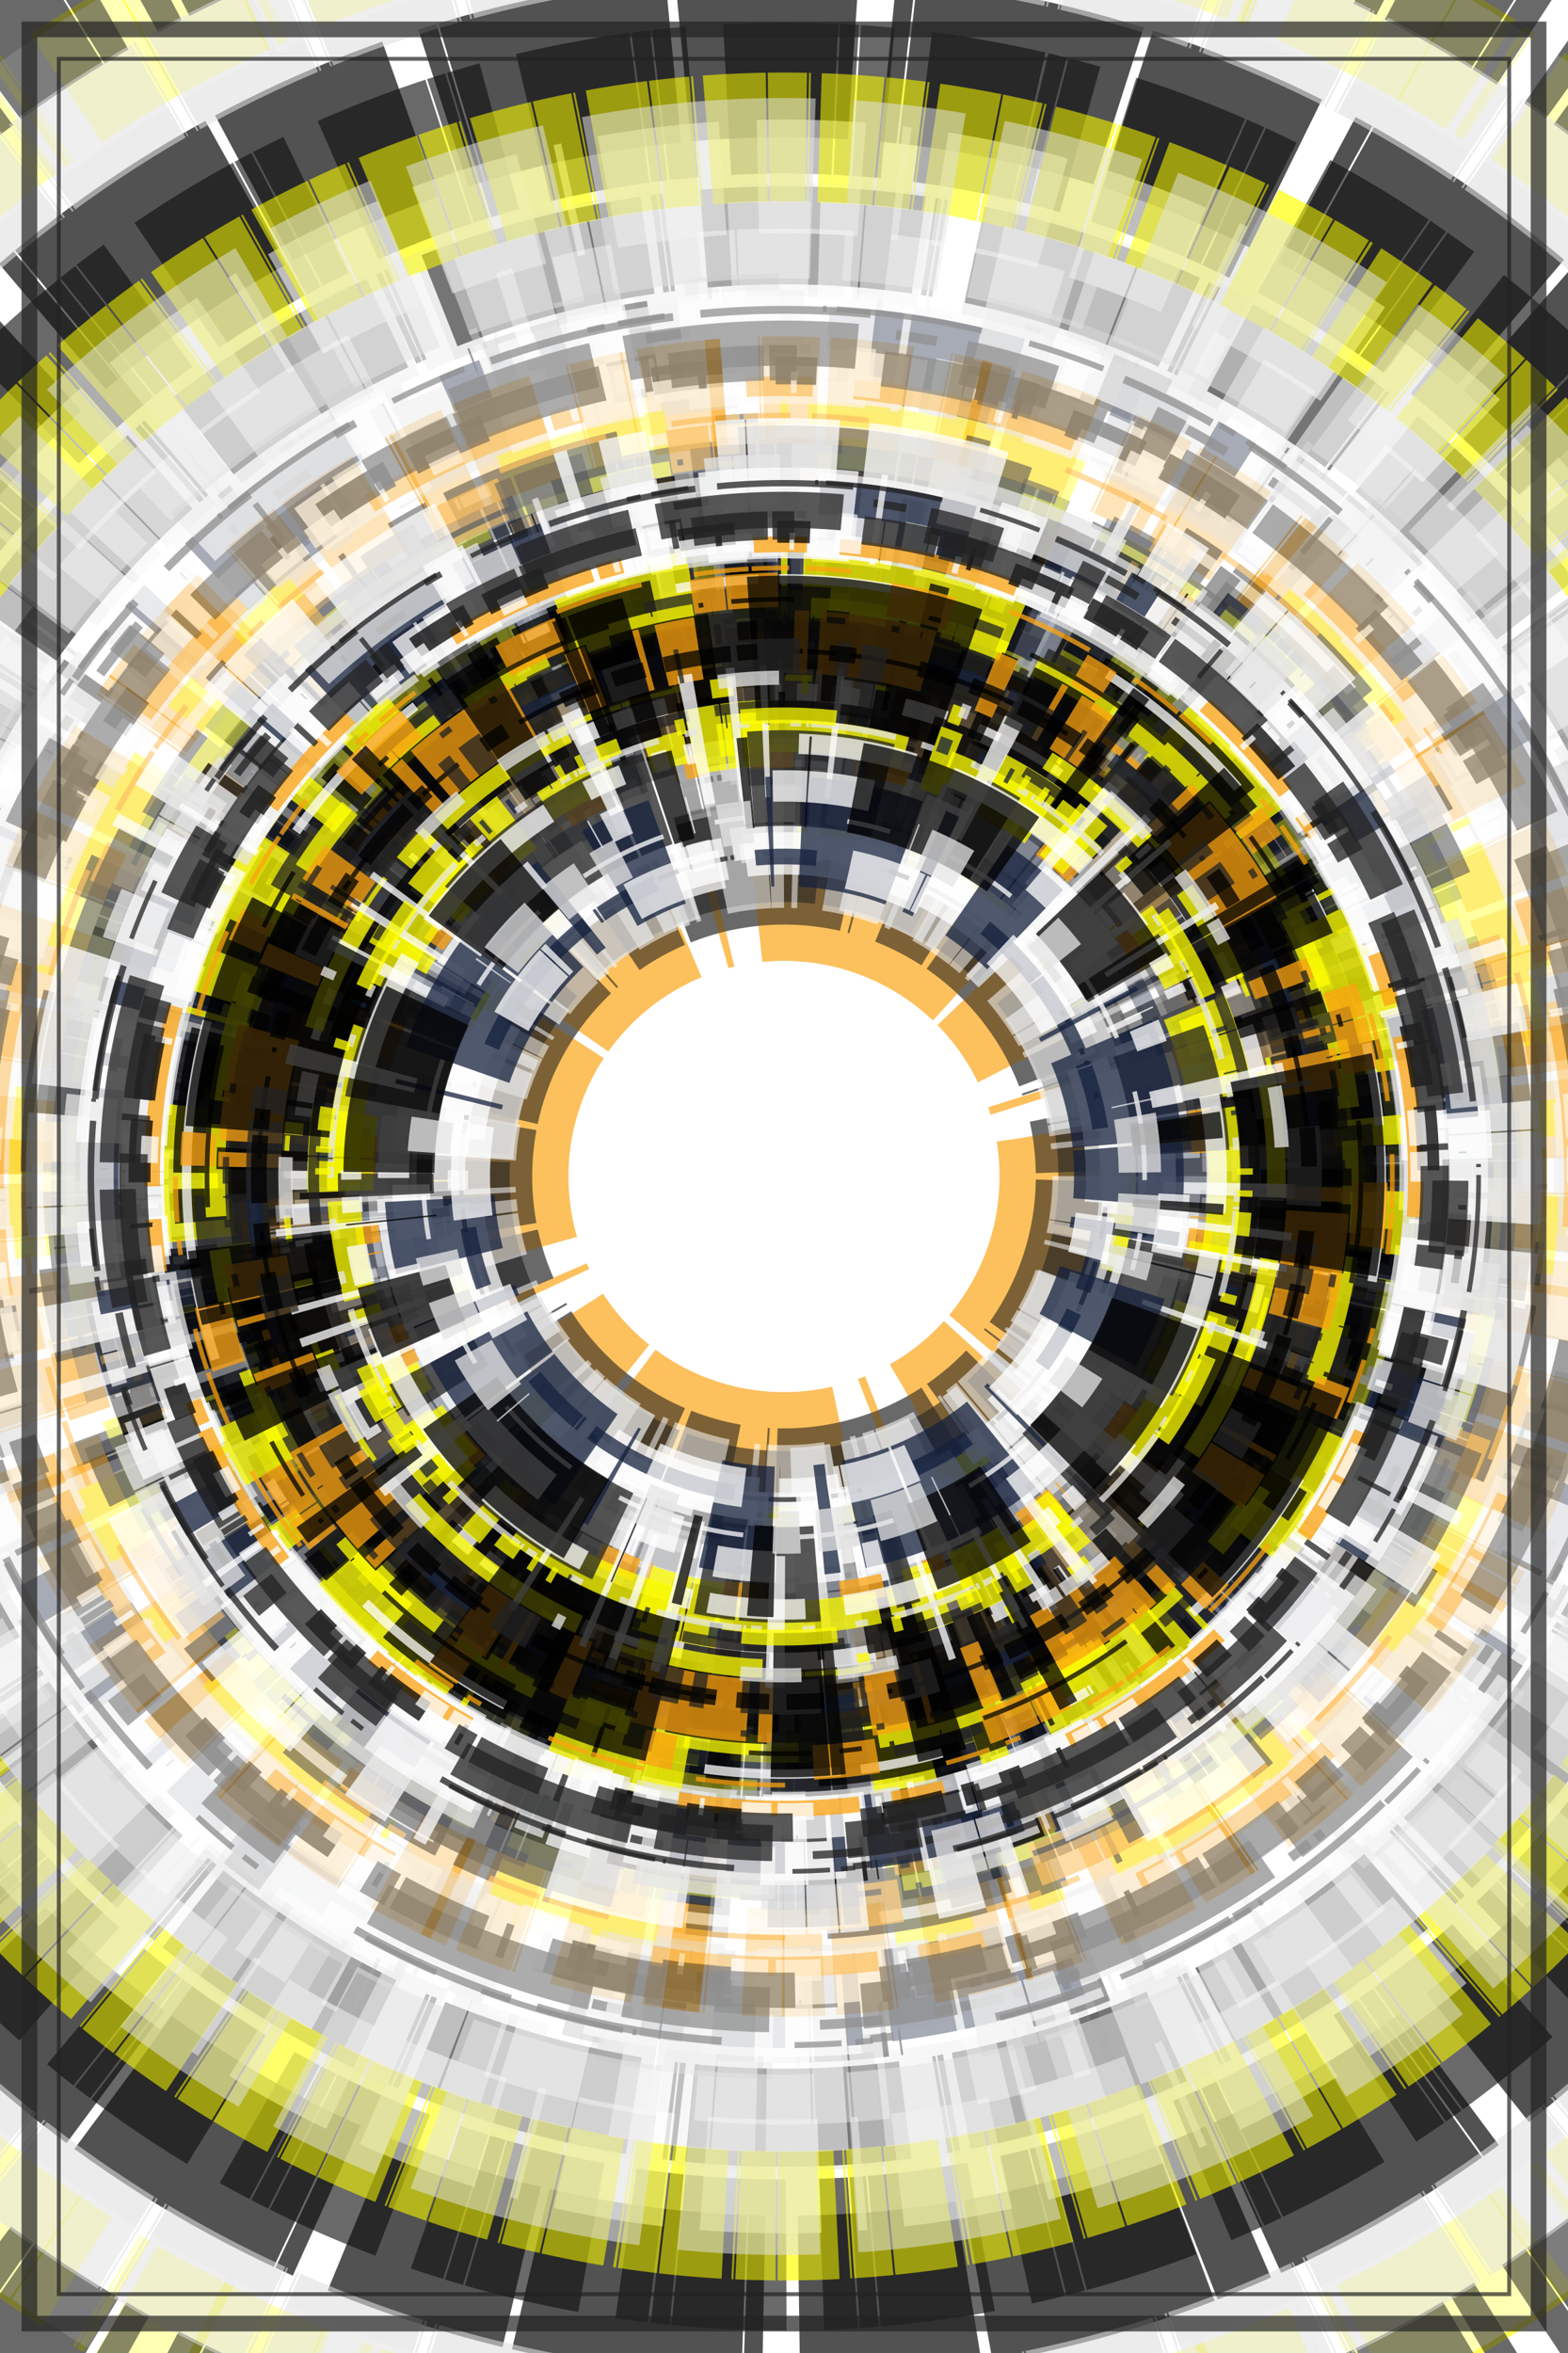
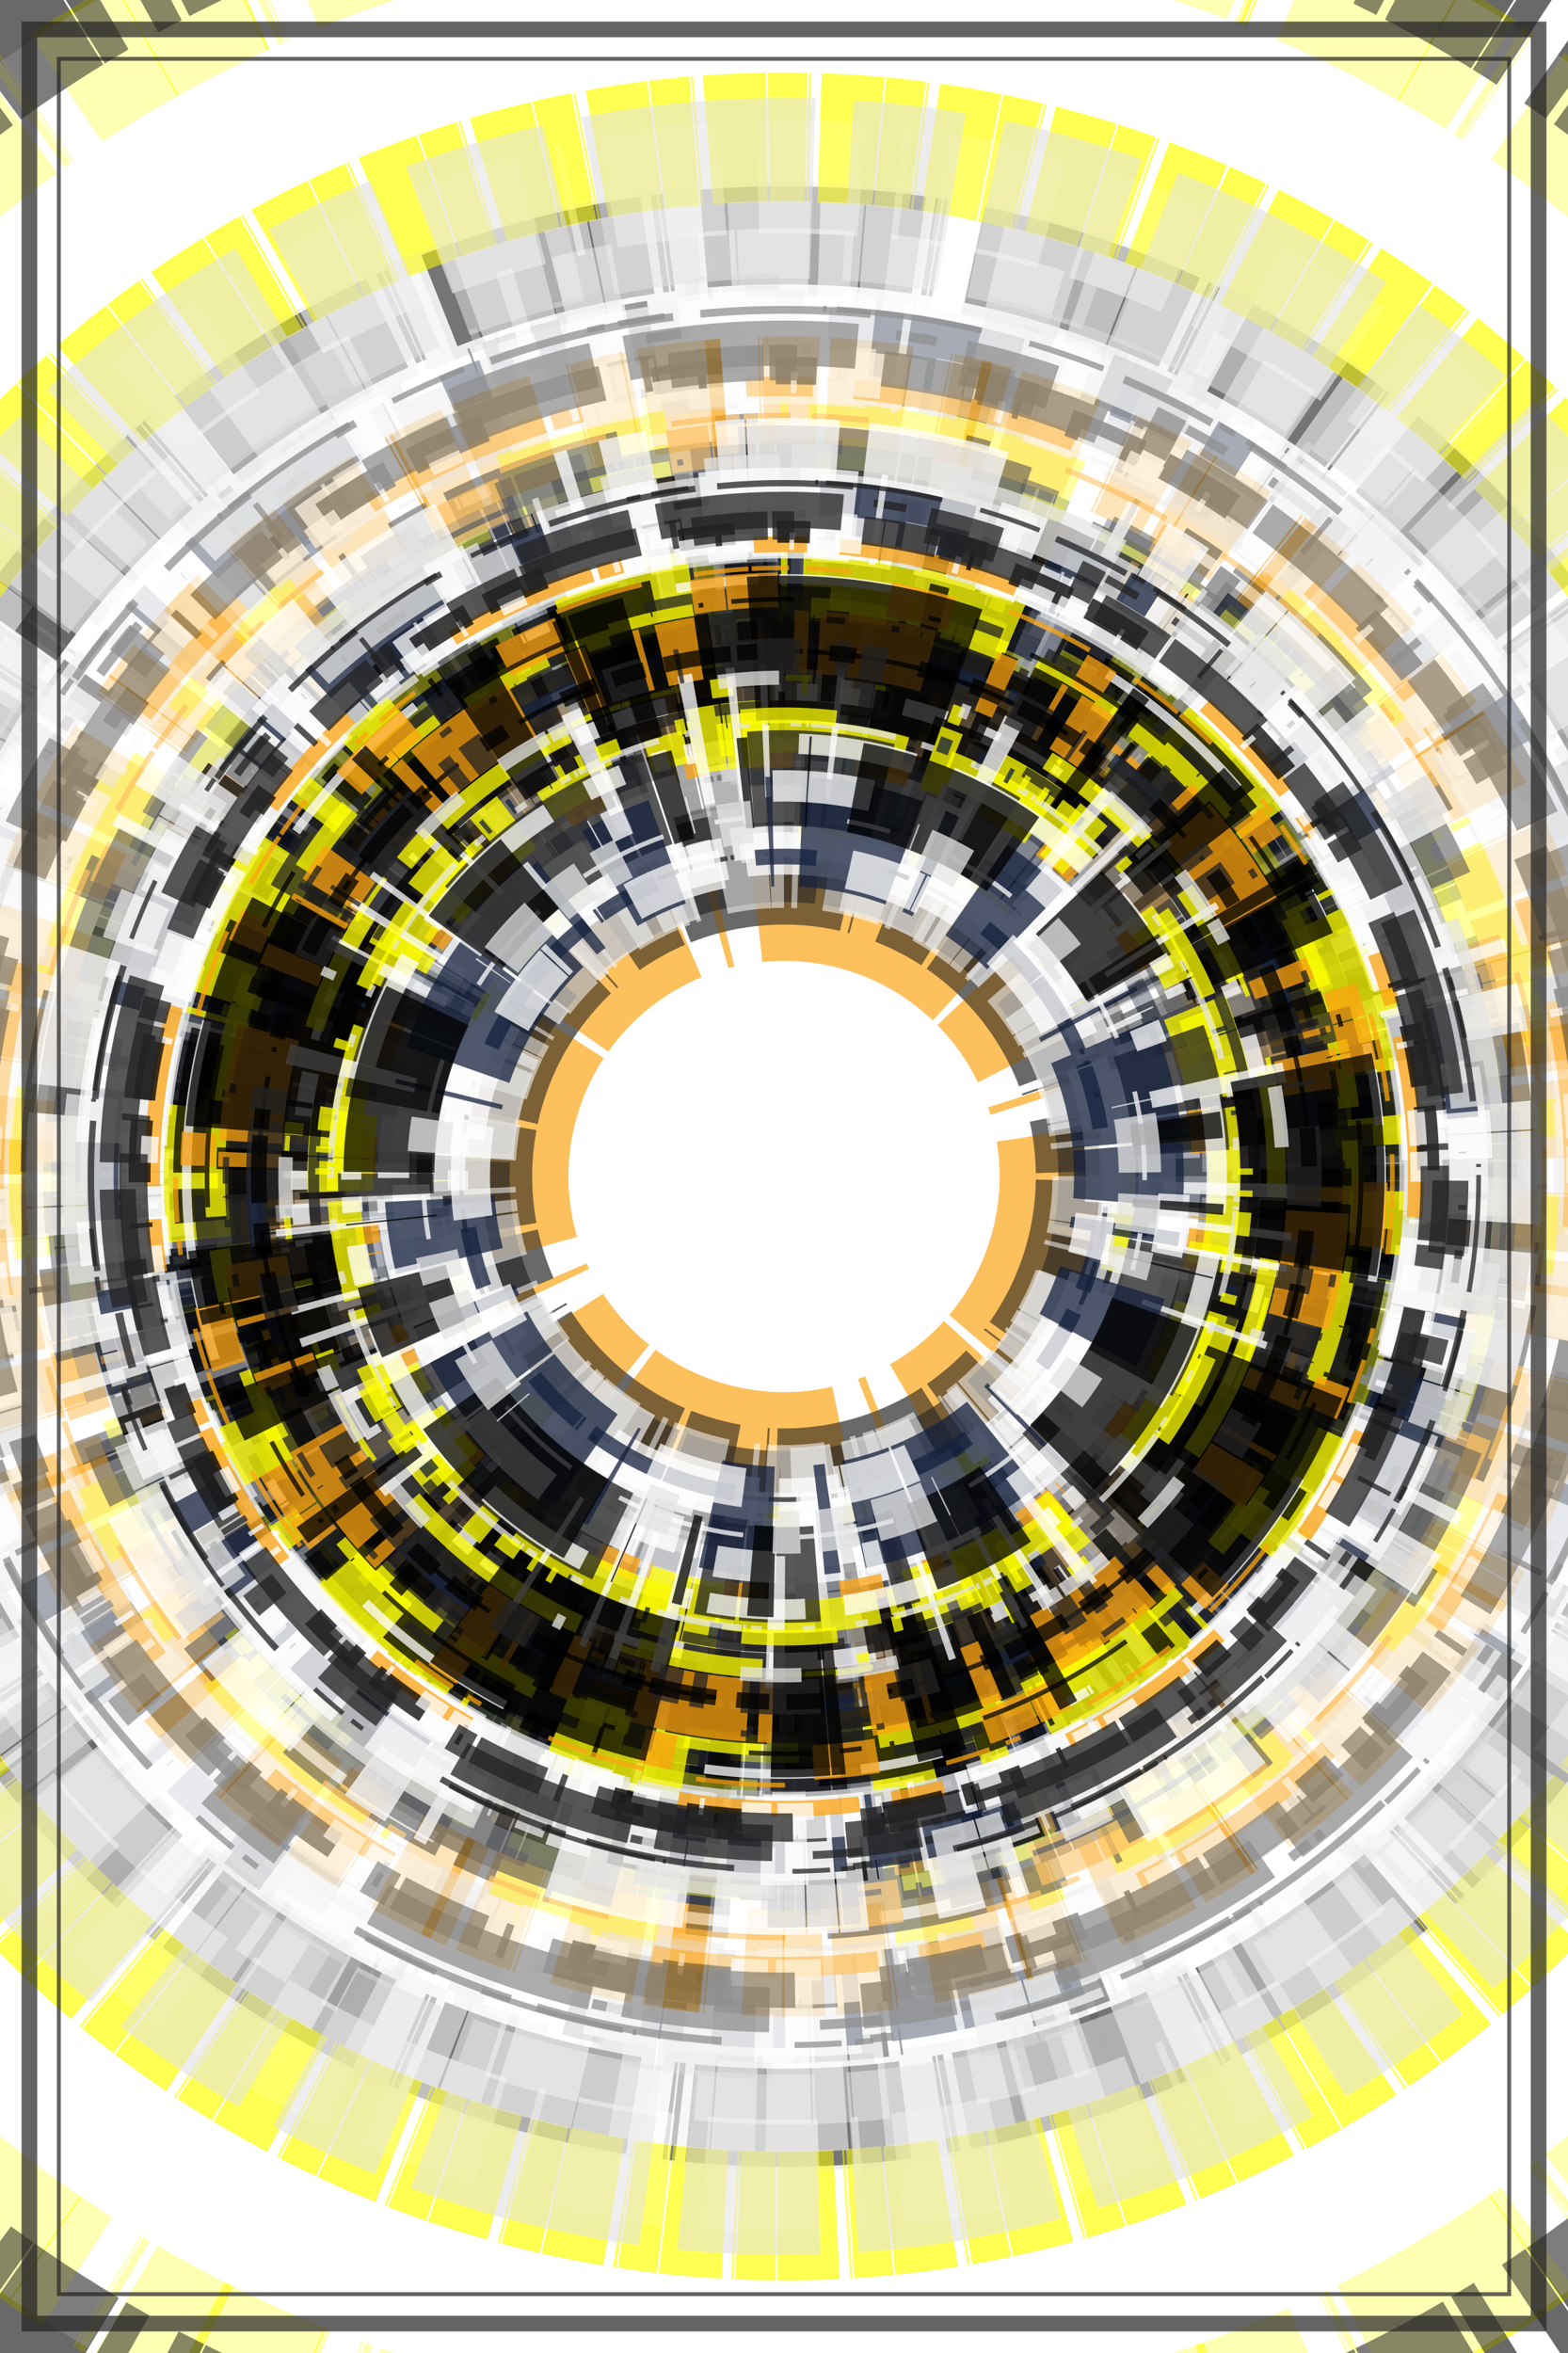
<svg xmlns="http://www.w3.org/2000/svg" viewBox="0 0 800 1200">
  <style>/**/svg{background:rgb(0,0,0);max-width:100vw;max-height:100vh}svg&gt;g{filter:}.s0{fill:none;stroke:rgb(229,229,229)}.s1{fill:none;stroke:rgb(20,33,61)}.s2{fill:none;stroke:rgb(255,255,255)}.s3{fill:none;stroke:rgb(34,34,34)}.s4{fill:none;stroke:rgb(0,0,0)}.s5{fill:none;stroke:rgb(252,163,17)}.s6{fill:none;stroke:rgb(255,255,255)}.s7{fill:none;stroke:rgb(255,255,0)}/**/</style>
  <defs>
    <filter id="displacementFilter">
      <feTurbulence type="turbulence" seed="2079158135" baseFrequency=".005" numOctaves="10" result="turbulence" />
      <feDisplacementMap in2="turbulence" in="SourceGraphic" scale="400" xChannelSelector="R" yChannelSelector="G" />
    </filter>
  </defs>
  <g transform="translate(400, 600)">
    <g filter="url(#displacementFilter)" opacity=".7">
      <g id="a">
        <circle opacity=".5" transform="rotate(29)" class="s5" stroke-width="55" r="401" stroke-dasharray="1 1 28 5 40 18 " />
        <circle opacity=".5" transform="rotate(232)" class="s0" stroke-width="58" r="478" stroke-dasharray="35 5 2 18 53 5 " />
-         <circle opacity=".5" transform="rotate(3)" class="s3" stroke-width="77" r="550" stroke-dasharray="16 18 55 1 9 1 " />
        <circle opacity=".5" transform="rotate(25)" class="s1" stroke-width="51" r="298" stroke-dasharray="30 5 8 1 14 5 " />
        <circle opacity=".5" transform="rotate(57)" class="s1" stroke-width="92" r="328" stroke-dasharray="7 18 30 1 7 1 " />
        <circle opacity=".5" transform="rotate(335)" class="s7" stroke-width="66" r="665" stroke-dasharray="103 5 4 1 1 18 " />
-         <circle opacity=".5" transform="rotate(68)" class="s4" stroke-width="84" r="572" stroke-dasharray="9 1 110 5 87 18 " />
        <circle opacity=".5" transform="rotate(229)" class="s5" stroke-width="54" r="137" stroke-dasharray="44 18 4 18 118 5 " />
        <circle opacity=".5" transform="rotate(307)" class="s3" stroke-width="50" r="480" stroke-dasharray="3 1 2 18 110 5 " />
        <circle opacity=".5" transform="rotate(91)" class="s3" stroke-width="52" r="166" stroke-dasharray="57 5 44 18 142 5 " />
        <circle opacity=".5" transform="rotate(350)" class="s6" stroke-width="58" r="510" stroke-dasharray="4 18 59 18 53 18 " />
        <circle opacity=".5" transform="rotate(138)" class="s2" stroke-width="66" r="662" stroke-dasharray="118 1 53 5 89 1 " />
        <circle opacity=".5" transform="rotate(134)" class="s6" stroke-width="55" r="250" stroke-dasharray="34 18 17 5 19 18 " />
        <circle opacity=".5" transform="rotate(267)" class="s3" stroke-width="62" r="696" stroke-dasharray="15 18 14 5 53 1 " />
        <circle opacity=".5" transform="rotate(325)" class="s5" stroke-width="58" r="251" stroke-dasharray="5 18 77 5 27 5 " />
        <circle opacity=".5" transform="rotate(7)" class="s7" stroke-width="66" r="530" stroke-dasharray="30 1 19 1 1 5 " />
        <circle opacity=".5" transform="rotate(179)" class="s3" stroke-width="63" r="160" stroke-dasharray="32 5 96 5 1 18 " />
-         <circle opacity=".5" transform="rotate(184)" class="s0" stroke-width="55" r="639" stroke-dasharray="1 1 70 1 1 5 " />
        <circle opacity=".5" transform="rotate(196)" class="s4" stroke-width="92" r="236" stroke-dasharray="35 18 10 1 26 5 " />
        <circle opacity=".5" transform="rotate(78)" class="s6" stroke-width="59" r="468" stroke-dasharray="49 18 40 5 21 1 " />
        <circle opacity=".5" transform="rotate(80)" class="s0" stroke-width="92" r="504" stroke-dasharray="53 18 67 18 110 18 " />
        <circle opacity=".5" transform="rotate(190)" class="s6" stroke-width="80" r="177" stroke-dasharray="3 18 28 1 8 5 " />
        <circle opacity=".5" transform="rotate(20)" class="s4" stroke-width="65" r="291" stroke-dasharray="38 5 10 5 52 18 " />
        <circle opacity=".5" transform="rotate(14)" class="s6" stroke-width="80" r="402" stroke-dasharray="116 5 116 1 40 18 " />
        <circle opacity=".5" transform="rotate(20)" class="s4" stroke-width="51" r="238" stroke-dasharray="39 5 27 18 35 18 " />
      </g>
    </g>
    <use href="#a" opacity=".95" />
    <g filter="url(#displacementFilter)" opacity=".5">
      <g id="b">
        <circle opacity=".75" transform="rotate(332)" class="s4" stroke-width="28" r="438" stroke-dasharray="85 57 21 111 8 30 40 66 1 6 " />
        <circle opacity=".75" transform="rotate(63)" class="s7" stroke-width="14" r="217" stroke-dasharray="116 142 55 17 71 39 1 33 1 60 " />
        <circle opacity=".75" transform="rotate(10)" class="s2" stroke-width="24" r="238" stroke-dasharray="4 10 30 10 1 33 34 21 36 14 " />
        <circle opacity=".75" transform="rotate(128)" class="s0" stroke-width="54" r="200" stroke-dasharray="53 8 29 104 65 3 8 30 13 30 " />
        <circle opacity=".75" transform="rotate(40)" class="s0" stroke-width="47" r="416" stroke-dasharray="65 44 53 16 43 4 13 30 103 24 " />
        <circle opacity=".75" transform="rotate(341)" class="s5" stroke-width="5" r="345" stroke-dasharray="21 111 8 1 55 17 38 4 25 21 " />
        <circle opacity=".75" transform="rotate(304)" class="s0" stroke-width="10" r="444" stroke-dasharray="142 53 19 17 2 5 21 1 33 71 " />
        <circle opacity=".75" transform="rotate(287)" class="s7" stroke-width="54" r="379" stroke-dasharray="39 118 85 57 4 10 104 28 18 29 " />
        <circle opacity=".75" transform="rotate(109)" class="s5" stroke-width="15" r="268" stroke-dasharray="1 6 27 48 1 6 14 28 28 41 " />
        <circle opacity=".75" transform="rotate(90)" class="s2" stroke-width="11" r="309" stroke-dasharray="28 21 60 70 4 10 13 9 18 29 " />
        <circle opacity=".75" transform="rotate(108)" class="s4" stroke-width="33" r="373" stroke-dasharray="3 26 21 10 90 49 21 103 12 76 " />
        <circle opacity=".75" transform="rotate(86)" class="s6" stroke-width="85" r="441" stroke-dasharray="17 1 55 17 83 75 8 19 28 41 " />
        <circle opacity=".75" transform="rotate(182)" class="s6" stroke-width="6" r="381" stroke-dasharray="87 134 111 80 2 1 16 85 53 13 " />
        <circle opacity=".75" transform="rotate(215)" class="s7" stroke-width="4" r="318" stroke-dasharray="10 116 3 26 44 1 41 65 17 41 " />
        <circle opacity=".75" transform="rotate(12)" class="s4" stroke-width="28" r="295" stroke-dasharray="134 96 19 21 4 40 36 27 4 93 " />
        <circle opacity=".75" transform="rotate(283)" class="s3" stroke-width="21" r="414" stroke-dasharray="48 3 6 67 36 14 104 28 25 21 " />
        <circle opacity=".75" transform="rotate(273)" class="s1" stroke-width="47" r="421" stroke-dasharray="96 14 8 30 36 14 21 123 14 28 " />
        <circle opacity=".75" transform="rotate(320)" class="s0" stroke-width="11" r="401" stroke-dasharray="47 2 21 13 44 1 2 5 19 21 " />
        <circle opacity=".75" transform="rotate(115)" class="s3" stroke-width="42" r="340" stroke-dasharray="43 4 1 33 103 24 53 16 4 10 " />
        <circle opacity=".75" transform="rotate(75)" class="s3" stroke-width="5" r="433" stroke-dasharray="36 27 32 33 1 33 3 26 21 123 " />
        <circle opacity=".75" transform="rotate(96)" class="s0" stroke-width="33" r="444" stroke-dasharray="17 1 29 104 118 55 4 40 32 33 " />
        <circle opacity=".75" transform="rotate(276)" class="s4" stroke-width="13" r="348" stroke-dasharray="13 9 34 21 70 2 28 21 4 10 " />
        <circle opacity=".75" transform="rotate(120)" class="s0" stroke-width="29" r="410" stroke-dasharray="142 53 6 67 13 30 16 85 2 5 " />
        <circle opacity=".75" transform="rotate(232)" class="s0" stroke-width="13" r="208" stroke-dasharray="13 9 12 76 4 40 9 7 98 4 " />
        <circle opacity=".75" transform="rotate(78)" class="s6" stroke-width="58" r="423" stroke-dasharray="4 70 29 104 27 48 75 25 96 14 " />
        <circle opacity=".75" transform="rotate(115)" class="s3" stroke-width="47" r="353" stroke-dasharray="18 29 47 53 61 126 55 17 41 89 " />
        <circle opacity=".75" transform="rotate(286)" class="s6" stroke-width="27" r="206" stroke-dasharray="103 90 90 49 80 15 10 116 40 13 " />
        <circle opacity=".75" transform="rotate(175)" class="s7" stroke-width="21" r="281" stroke-dasharray="9 7 104 28 110 47 50 23 25 21 " />
        <circle opacity=".75" transform="rotate(47)" class="s7" stroke-width="13" r="363" stroke-dasharray="34 21 59 15 83 75 49 36 8 1 " />
        <circle opacity=".75" transform="rotate(59)" class="s3" stroke-width="4" r="442" stroke-dasharray="50 23 57 53 12 76 96 14 87 134 " />
        <circle opacity=".75" transform="rotate(57)" class="s1" stroke-width="10" r="338" stroke-dasharray="70 2 70 8 40 87 2 5 47 2 " />
        <circle opacity=".75" transform="rotate(339)" class="s3" stroke-width="3" r="206" stroke-dasharray="3 18 4 70 21 10 70 8 47 2 " />
        <circle opacity=".75" transform="rotate(318)" class="s6" stroke-width="21" r="214" stroke-dasharray="41 65 75 25 8 30 104 28 65 3 " />
        <circle opacity=".75" transform="rotate(23)" class="s7" stroke-width="42" r="283" stroke-dasharray="29 104 14 28 40 13 21 123 21 1 " />
        <circle opacity=".75" transform="rotate(178)" class="s2" stroke-width="12" r="414" stroke-dasharray="40 66 6 103 35 2 19 24 1 30 " />
        <circle opacity=".75" transform="rotate(257)" class="s1" stroke-width="10" r="293" stroke-dasharray="3 26 1 24 3 110 8 19 3 18 " />
        <circle opacity=".75" transform="rotate(252)" class="s4" stroke-width="58" r="333" stroke-dasharray="60 70 13 30 4 59 10 11 41 89 " />
        <circle opacity=".75" transform="rotate(335)" class="s7" stroke-width="12" r="314" stroke-dasharray="8 61 81 40 134 96 14 44 4 93 " />
        <circle opacity=".75" transform="rotate(142)" class="s6" stroke-width="27" r="409" stroke-dasharray="24 81 46 1 8 61 44 1 8 1 " />
        <circle opacity=".75" transform="rotate(325)" class="s5" stroke-width="10" r="403" stroke-dasharray="16 85 34 21 116 142 76 83 98 4 " />
        <circle opacity=".75" transform="rotate(274)" class="s2" stroke-width="42" r="239" stroke-dasharray="8 61 49 36 60 70 41 89 123 7 " />
        <circle opacity=".75" transform="rotate(235)" class="s3" stroke-width="61" r="254" stroke-dasharray="47 2 24 61 85 57 21 111 14 44 " />
        <circle opacity=".75" transform="rotate(181)" class="s5" stroke-width="40" r="341" stroke-dasharray="9 7 71 39 13 30 4 10 24 61 " />
        <circle opacity=".75" transform="rotate(275)" class="s3" stroke-width="4" r="356" stroke-dasharray="8 30 5 14 1 8 17 41 6 67 " />
        <circle opacity=".75" transform="rotate(269)" class="s5" stroke-width="3" r="388" stroke-dasharray="10 11 29 104 57 34 35 2 27 48 " />
        <circle opacity=".75" transform="rotate(43)" class="s3" stroke-width="3" r="443" stroke-dasharray="24 81 2 5 75 25 40 66 9 7 " />
        <circle opacity=".75" transform="rotate(98)" class="s2" stroke-width="13" r="276" stroke-dasharray="10 11 6 67 75 25 104 28 25 21 " />
        <circle opacity=".75" transform="rotate(171)" class="s3" stroke-width="7" r="300" stroke-dasharray="104 28 6 67 30 47 16 85 74 17 " />
        <circle opacity=".75" transform="rotate(20)" class="s4" stroke-width="14" r="411" stroke-dasharray="41 89 36 27 21 103 3 26 40 13 " />
        <circle opacity=".75" transform="rotate(261)" class="s5" stroke-width="22" r="374" stroke-dasharray="21 1 33 71 41 89 21 123 21 103 " />
        <circle opacity=".75" transform="rotate(84)" class="s4" stroke-width="3" r="368" stroke-dasharray="3 18 40 87 8 61 104 28 1 30 " />
        <circle opacity=".75" transform="rotate(10)" class="s2" stroke-width="84" r="284" stroke-dasharray="4 40 4 93 11 57 8 19 5 14 " />
        <circle opacity=".75" transform="rotate(284)" class="s4" stroke-width="3" r="335" stroke-dasharray="7 3 67 2 30 47 53 16 3 110 " />
        <circle opacity=".75" transform="rotate(4)" class="s4" stroke-width="92" r="337" stroke-dasharray="33 71 134 96 11 57 28 41 8 1 " />
        <circle opacity=".75" transform="rotate(187)" class="s3" stroke-width="22" r="332" stroke-dasharray="16 85 25 21 3 26 50 23 9 7 " />
        <circle opacity=".75" transform="rotate(136)" class="s0" stroke-width="4" r="289" stroke-dasharray="8 26 8 26 7 3 2 1 55 17 " />
        <circle opacity=".75" transform="rotate(146)" class="s2" stroke-width="11" r="405" stroke-dasharray="3 26 17 60 4 40 23 4 19 24 " />
        <circle opacity=".75" transform="rotate(30)" class="s6" stroke-width="18" r="211" stroke-dasharray="14 44 1 24 15 98 14 21 96 43 " />
        <circle opacity=".75" transform="rotate(291)" class="s3" stroke-width="18" r="415" stroke-dasharray="14 44 48 3 77 21 4 10 48 3 " />
        <circle opacity=".75" transform="rotate(88)" class="s0" stroke-width="9" r="318" stroke-dasharray="39 118 6 103 36 32 35 2 15 98 " />
        <circle opacity=".75" transform="rotate(25)" class="s1" stroke-width="10" r="204" stroke-dasharray="40 66 39 118 46 1 53 8 2 1 " />
        <circle opacity=".75" transform="rotate(281)" class="s1" stroke-width="70" r="220" stroke-dasharray="36 14 8 30 40 66 3 18 67 2 " />
        <circle opacity=".75" transform="rotate(274)" class="s2" stroke-width="20" r="249" stroke-dasharray="39 118 65 44 1 8 14 28 11 57 " />
        <circle opacity=".75" transform="rotate(356)" class="s4" stroke-width="10" r="335" stroke-dasharray="17 41 24 11 21 13 43 4 13 46 " />
        <circle opacity=".75" transform="rotate(91)" class="s3" stroke-width="23" r="425" stroke-dasharray="74 17 118 55 47 53 16 85 3 110 " />
        <circle opacity=".75" transform="rotate(102)" class="s6" stroke-width="3" r="230" stroke-dasharray="61 36 57 34 24 61 28 41 47 53 " />
        <circle opacity=".75" transform="rotate(282)" class="s2" stroke-width="25" r="200" stroke-dasharray="46 1 4 59 61 126 27 48 60 70 " />
        <circle opacity=".75" transform="rotate(164)" class="s4" stroke-width="58" r="252" stroke-dasharray="6 36 1 30 110 47 60 96 15 38 " />
        <circle opacity=".75" transform="rotate(296)" class="s0" stroke-width="27" r="227" stroke-dasharray="17 65 21 103 1 8 36 14 24 11 " />
        <circle opacity=".75" transform="rotate(359)" class="s7" stroke-width="10" r="294" stroke-dasharray="4 10 4 10 15 38 6 36 61 126 " />
      </g>
    </g>
    <use href="#b" opacity=".95" transform="scale(.8)" />
  </g>
  <g opacity=".7">
    <rect x="15" y="15" width="770" height="1170" class="s3" fill="none" stroke-width="8" />
    <rect x="30" y="30" width="740" height="1140" class="s3" fill="none" stroke-width="2" />
  </g>
</svg>